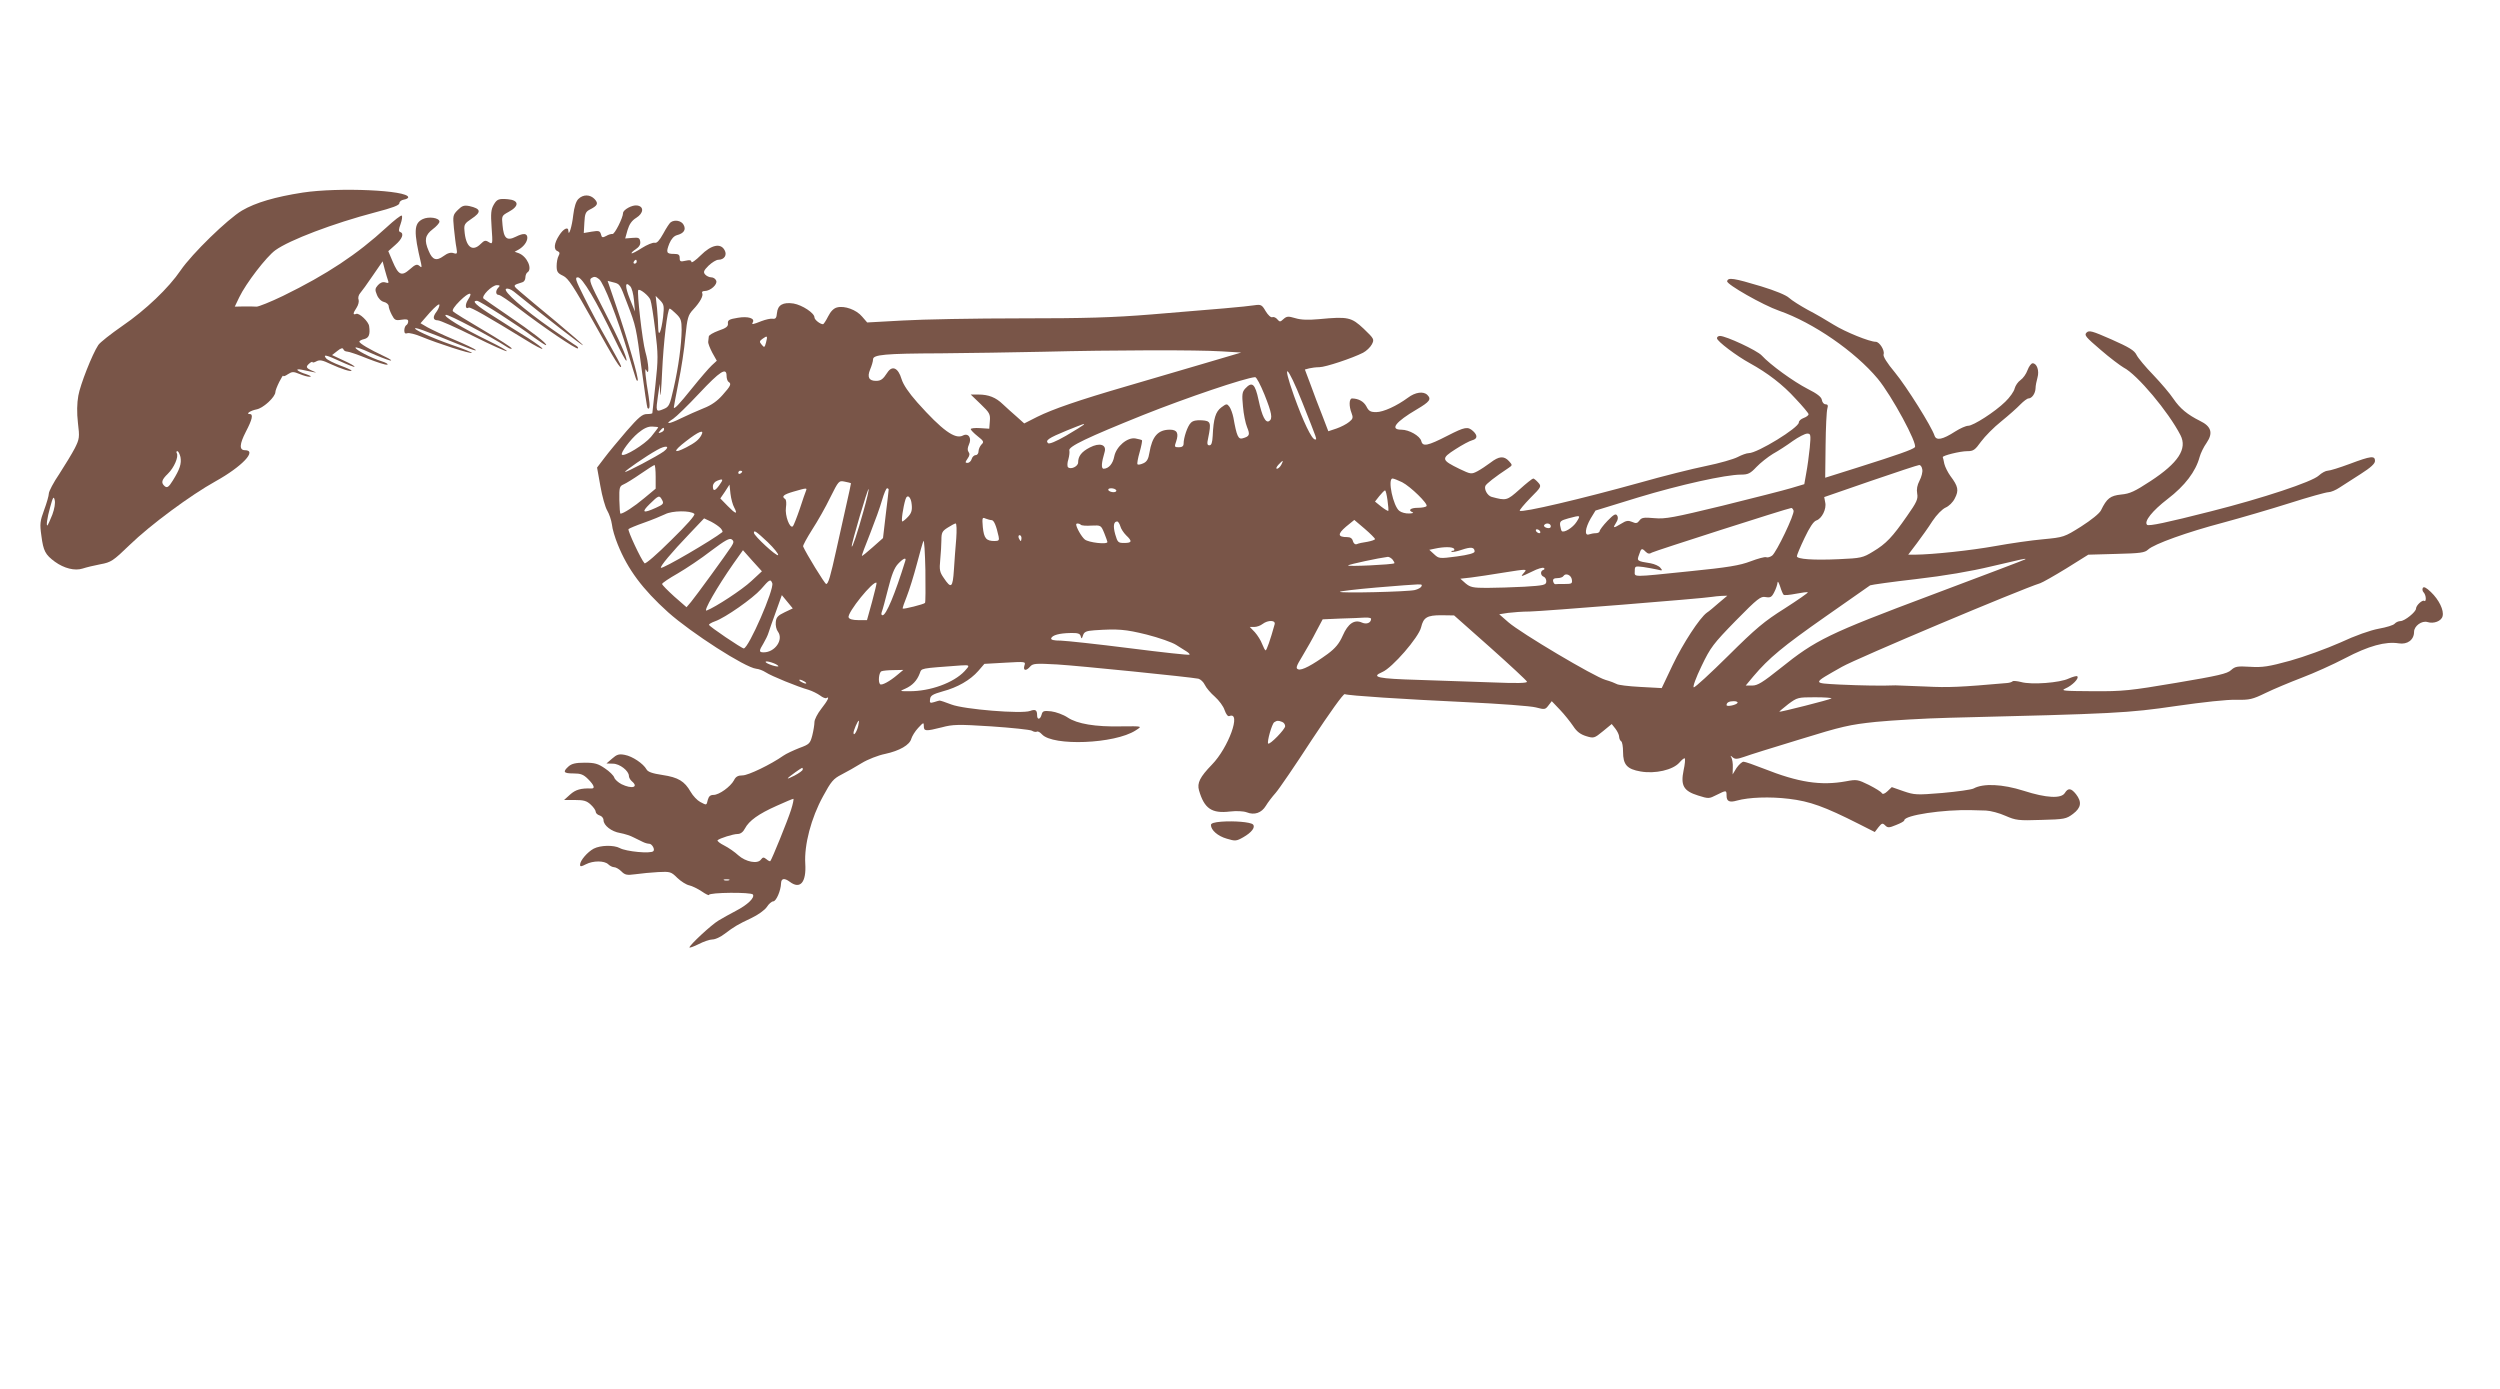
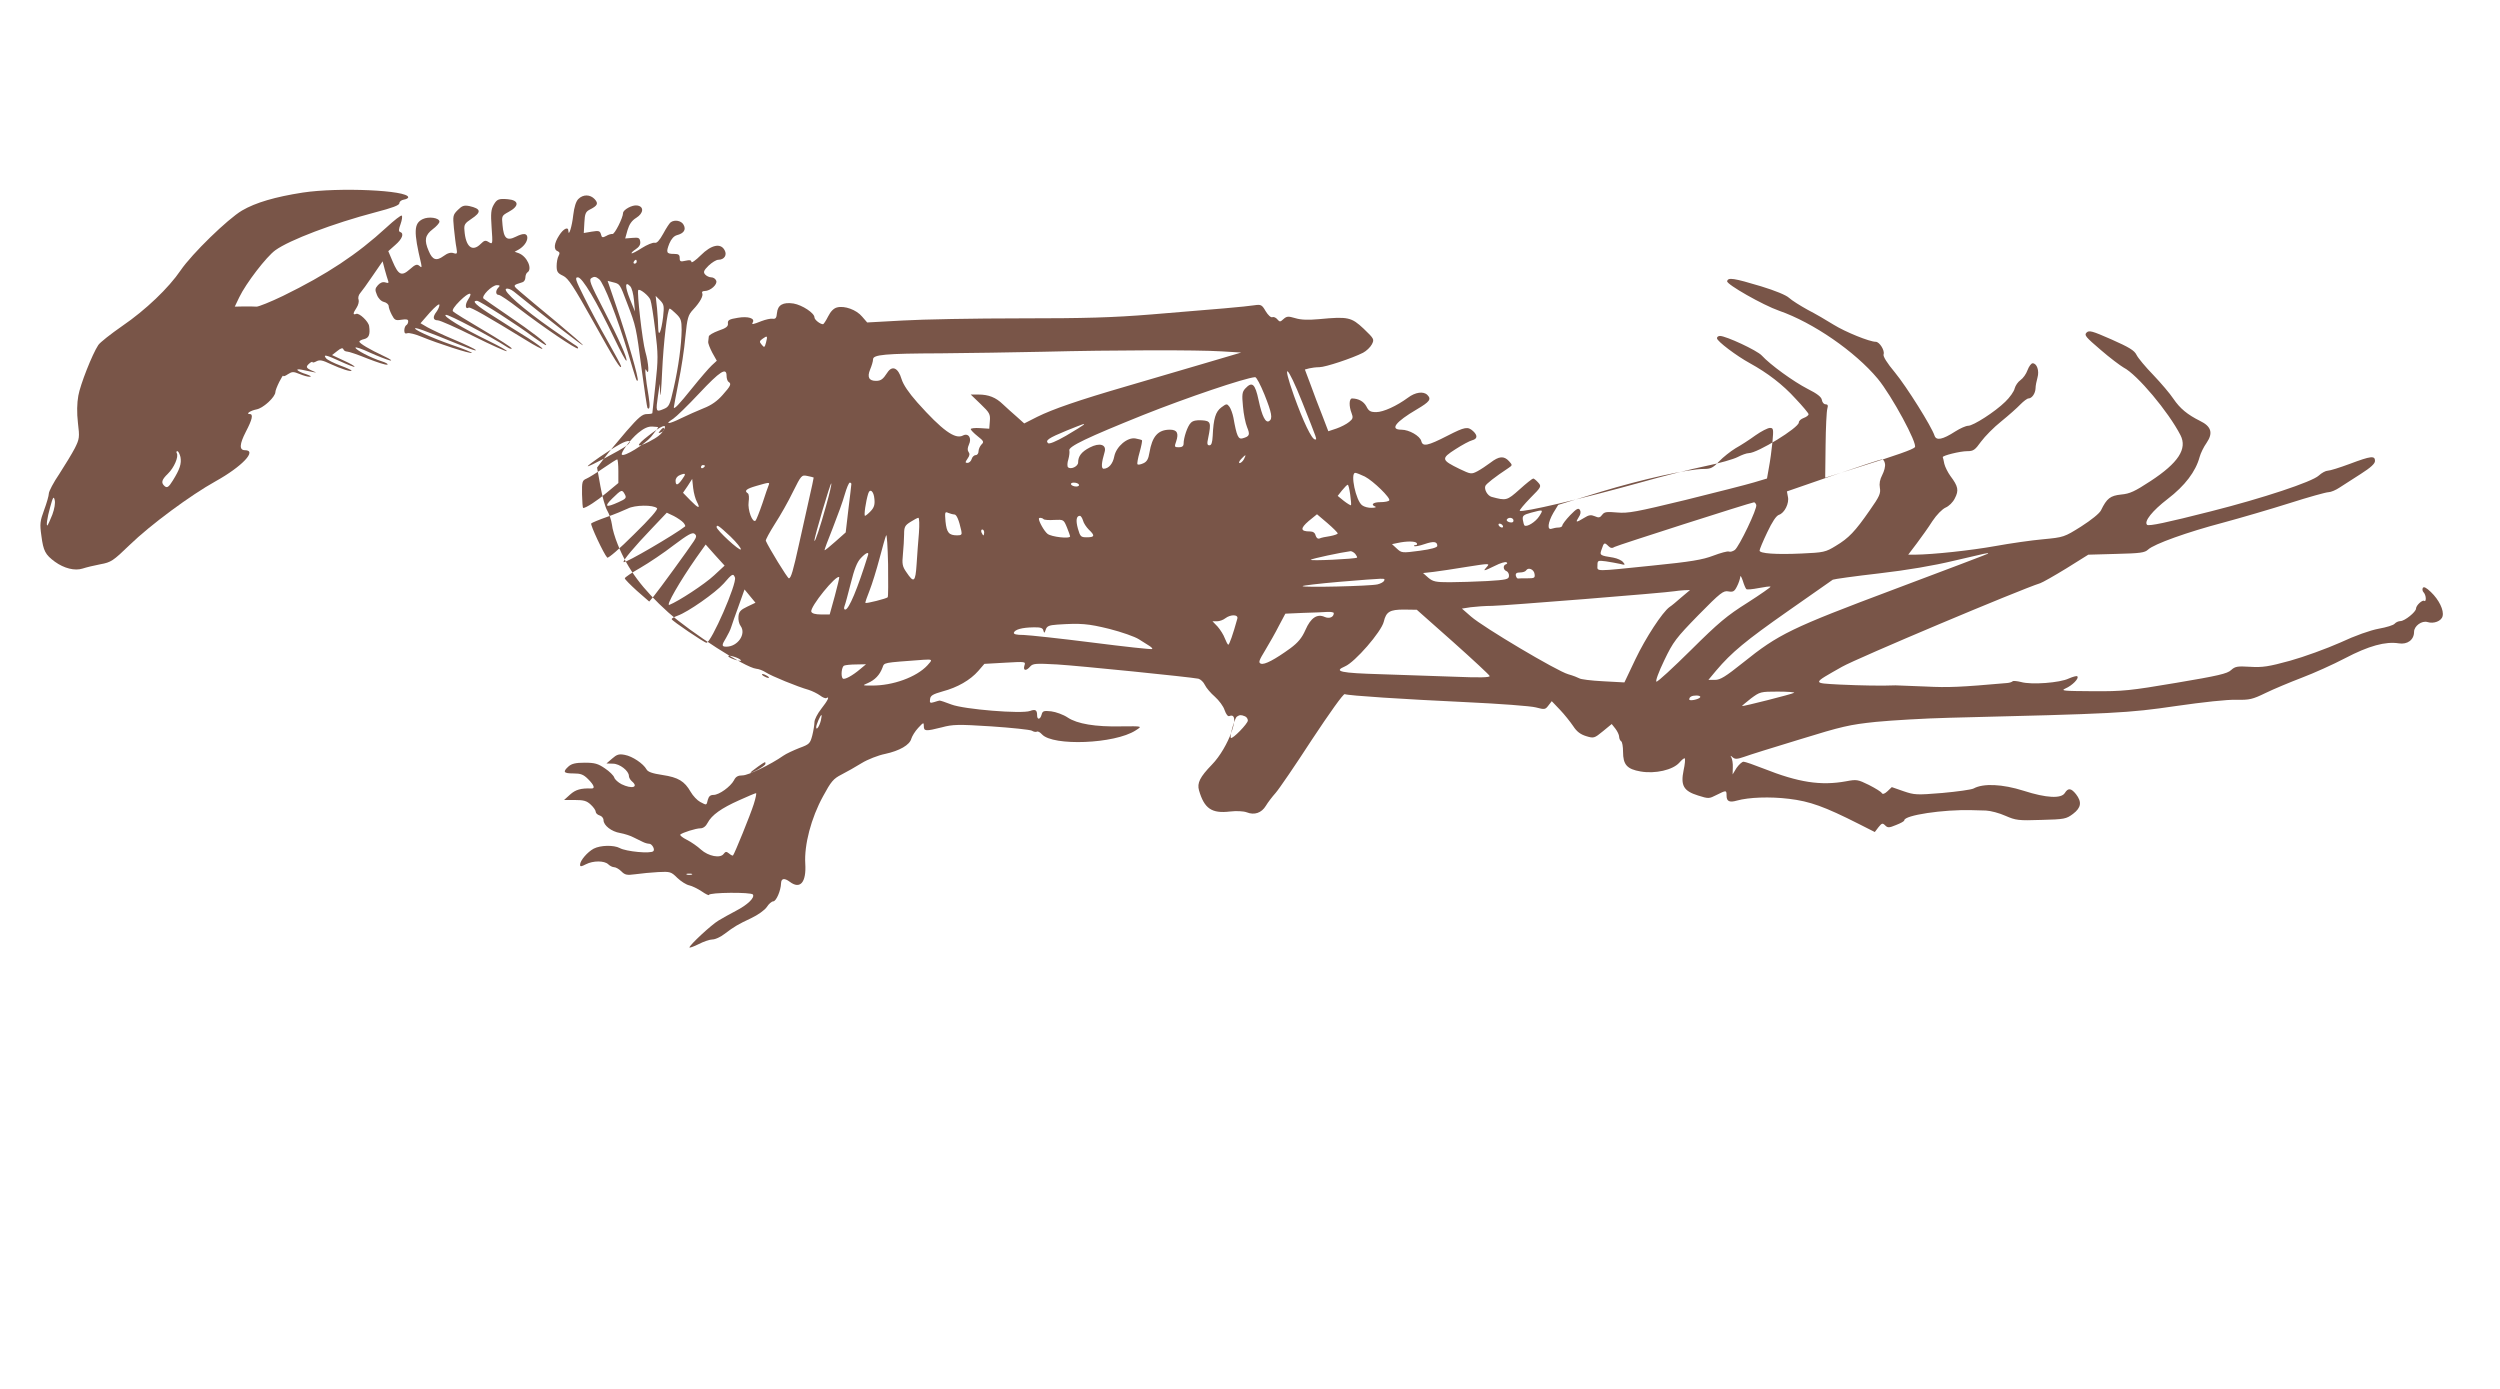
<svg xmlns="http://www.w3.org/2000/svg" version="1.0" width="1280pt" height="711pt" viewBox="0 0 1280 711" preserveAspectRatio="xMidYMid meet">
  <g transform="translate(0,711) scale(0.1,-0.1)" fill="#795548" stroke="none">
    <path d="M1550 6124 c-141 -22 -241 -51 -311 -92 -74 -44 -256 -221 -314 -306 -61 -90 -179 -203 -299 -285 -59 -41 -115 -85 -123 -98 -31 -47 -92 -202 -102 -259 -7 -39 -8 -87 -2 -139 9 -74 8 -82 -16 -130 -14 -27 -50 -86 -79 -131 -30 -44 -54 -90 -54 -101 0 -11 -11 -49 -24 -84 -21 -57 -23 -71 -14 -133 10 -77 20 -96 69 -132 47 -34 102 -48 142 -35 18 6 59 16 91 22 55 10 65 17 150 99 105 102 312 255 440 326 135 75 215 159 150 159 -30 0 -28 31 5 95 32 61 39 90 20 90 -23 0 3 18 35 24 35 7 96 64 96 89 0 7 9 30 20 52 11 22 20 36 20 31 0 -5 11 -1 24 8 22 14 28 14 60 1 19 -8 43 -15 53 -14 10 1 1 6 -19 13 -46 14 -63 31 -23 23 86 -18 83 -18 53 -5 -32 14 -34 20 -13 38 8 7 15 9 15 6 0 -4 9 -2 20 4 17 9 31 6 73 -14 54 -25 107 -42 107 -33 0 2 -26 14 -59 26 -32 12 -64 28 -71 36 -19 23 1 18 74 -16 37 -17 69 -29 71 -27 3 3 -22 17 -55 32 l-60 28 27 21 c18 15 28 17 31 9 2 -7 11 -12 19 -12 9 0 56 -16 105 -36 49 -19 94 -34 101 -31 7 2 -6 10 -28 17 -57 18 -135 59 -135 70 0 5 33 -6 73 -25 40 -18 86 -36 102 -40 17 -4 5 6 -30 22 -73 34 -125 65 -125 74 0 4 11 10 25 13 24 6 31 24 25 66 -3 24 -51 69 -66 63 -18 -7 -18 2 2 32 9 14 13 32 10 41 -4 9 0 24 8 33 8 9 37 49 64 89 l51 74 11 -42 c6 -23 14 -48 17 -57 5 -12 1 -14 -14 -9 -13 4 -26 -1 -38 -14 -15 -17 -16 -24 -5 -50 7 -18 22 -33 36 -36 13 -3 24 -13 24 -21 0 -8 7 -28 16 -45 14 -27 19 -30 50 -25 25 4 34 2 34 -8 0 -8 -4 -17 -10 -20 -5 -3 -10 -15 -10 -27 0 -14 5 -18 16 -14 8 3 41 -5 72 -18 82 -34 252 -89 258 -83 3 2 -43 21 -102 41 -109 38 -210 85 -185 86 8 0 58 -18 110 -39 162 -66 206 -83 196 -72 -5 5 -55 29 -110 52 -55 23 -116 52 -136 63 l-36 21 48 55 c28 31 49 48 49 39 0 -8 -7 -24 -15 -35 -21 -27 -18 -44 6 -44 12 0 95 -37 185 -82 90 -45 166 -79 169 -76 3 3 -39 26 -92 52 -136 66 -241 130 -220 134 14 3 228 -110 315 -166 12 -8 22 -10 22 -6 0 5 -66 47 -146 94 -80 47 -150 90 -155 96 -5 7 8 26 36 54 47 46 70 49 41 5 -16 -25 -14 -51 4 -40 8 5 100 -48 294 -167 43 -27 81 -47 83 -44 3 3 -30 27 -73 55 -44 27 -123 77 -176 111 -91 57 -115 80 -86 80 14 0 212 -127 291 -187 33 -24 61 -42 63 -40 7 7 -71 67 -196 152 -63 43 -119 82 -124 86 -14 12 43 69 68 69 16 0 17 -3 8 -12 -16 -16 -15 -38 2 -38 7 0 53 -31 102 -69 124 -95 296 -212 303 -205 3 3 -1 9 -9 14 -8 4 -65 44 -127 87 -144 101 -249 193 -232 204 8 4 23 -1 40 -14 174 -141 351 -278 354 -275 2 2 -60 56 -138 121 -78 64 -160 133 -182 152 -41 35 -42 34 10 50 8 2 15 13 15 24 0 11 5 23 10 26 28 17 -1 83 -45 99 l-20 7 20 11 c26 15 44 39 45 60 0 24 -19 26 -59 6 -46 -23 -62 -9 -68 59 -5 47 -4 49 31 68 56 30 54 60 -4 65 -46 4 -56 0 -72 -28 -14 -24 -16 -45 -11 -116 6 -86 6 -88 -14 -76 -17 11 -23 10 -42 -9 -43 -43 -77 -15 -83 69 -3 30 2 37 35 59 53 35 51 52 -10 66 -27 5 -37 2 -59 -20 -25 -25 -26 -30 -20 -93 4 -37 9 -82 13 -101 5 -30 4 -33 -15 -27 -14 5 -31 0 -51 -15 -37 -27 -57 -20 -76 26 -24 55 -19 81 20 111 19 14 35 32 35 39 0 20 -55 28 -86 13 -45 -22 -47 -63 -8 -227 4 -21 3 -23 -9 -12 -12 10 -21 7 -49 -18 -42 -37 -58 -30 -88 41 l-22 52 36 32 c36 31 46 59 25 66 -9 3 -8 14 2 41 7 20 10 39 6 43 -3 4 -39 -24 -79 -61 -149 -137 -304 -240 -529 -350 -64 -31 -125 -55 -135 -55 -10 1 -40 1 -66 1 l-46 -1 23 48 c34 71 139 208 185 241 72 52 295 137 512 194 88 23 123 36 123 47 0 8 10 16 23 18 12 2 22 7 22 12 0 36 -355 52 -540 24z m-626 -1354 c6 -34 -3 -62 -39 -120 -21 -34 -29 -39 -41 -30 -21 18 -17 33 16 65 31 30 56 87 45 105 -3 5 -2 10 3 10 5 0 12 -14 16 -30z m-656 -295 c-11 -27 -22 -52 -24 -54 -9 -10 -3 37 13 93 14 52 18 57 23 36 4 -15 -1 -45 -12 -75z" />
-     <path d="M2961 6091 c-12 -12 -21 -41 -26 -82 -6 -57 -24 -115 -25 -81 0 23 -25 12 -47 -23 -26 -40 -30 -73 -8 -81 11 -5 12 -11 5 -24 -6 -10 -10 -34 -10 -52 0 -29 5 -37 33 -50 27 -13 53 -53 156 -237 110 -198 141 -247 141 -226 0 4 -31 62 -69 129 -38 66 -92 167 -120 224 -45 90 -49 102 -32 102 22 0 94 -120 188 -316 30 -63 57 -113 60 -111 8 8 -39 113 -117 263 -70 135 -76 152 -61 161 13 8 22 7 38 -6 24 -18 94 -198 148 -376 44 -147 44 -149 50 -143 7 7 -52 212 -109 378 l-45 132 27 -7 c36 -9 35 -7 72 -105 47 -122 47 -125 75 -339 14 -107 28 -197 30 -200 12 -12 14 10 6 60 -16 94 -22 156 -12 134 16 -35 13 33 -5 95 -15 54 -44 307 -36 315 8 8 54 -29 62 -50 5 -13 16 -83 25 -157 15 -123 15 -147 1 -276 -9 -78 -16 -144 -16 -147 0 -3 -13 -5 -28 -5 -23 0 -42 -16 -104 -87 -42 -49 -93 -110 -113 -137 l-38 -50 17 -95 c9 -52 25 -109 35 -125 10 -17 21 -49 24 -71 2 -23 16 -69 30 -103 51 -127 127 -229 258 -347 119 -106 394 -283 451 -289 13 -1 34 -9 48 -18 28 -19 166 -75 220 -90 19 -6 45 -19 59 -29 13 -10 27 -16 32 -13 19 11 7 -13 -26 -55 -19 -24 -35 -55 -35 -68 0 -13 -5 -44 -11 -68 -11 -42 -15 -46 -67 -65 -30 -12 -67 -29 -81 -39 -64 -45 -180 -101 -209 -101 -23 0 -35 -6 -44 -25 -18 -33 -76 -75 -105 -75 -16 0 -24 -7 -29 -25 -7 -29 -5 -29 -39 -11 -15 8 -37 31 -49 52 -31 54 -63 74 -144 86 -53 8 -75 16 -82 29 -16 29 -72 67 -111 74 -30 6 -41 2 -65 -19 l-29 -25 33 -1 c35 0 82 -37 82 -63 0 -8 7 -20 15 -27 37 -31 0 -41 -53 -15 -17 9 -34 24 -37 34 -3 10 -25 32 -48 47 -35 24 -52 29 -103 29 -47 0 -67 -5 -83 -19 -31 -28 -26 -36 25 -36 37 0 51 -5 75 -29 31 -31 37 -49 17 -48 -54 2 -81 -6 -109 -31 l-31 -28 56 0 c44 0 60 -4 81 -24 14 -13 25 -29 25 -36 0 -7 9 -16 20 -19 11 -3 20 -14 20 -24 0 -27 41 -59 85 -66 22 -4 54 -14 70 -23 17 -8 38 -19 47 -23 10 -5 24 -9 32 -9 14 0 31 -29 21 -38 -13 -14 -140 -2 -172 16 -30 16 -98 15 -133 -3 -32 -17 -70 -61 -70 -82 0 -11 5 -11 30 2 37 19 94 19 114 0 8 -8 22 -15 30 -15 9 0 26 -10 37 -21 19 -19 28 -21 73 -15 28 4 80 9 116 11 61 3 66 2 98 -30 19 -18 46 -35 61 -38 14 -3 43 -17 64 -31 20 -14 37 -22 37 -18 0 13 217 15 225 2 10 -17 -28 -53 -88 -84 -29 -15 -68 -37 -88 -49 -37 -22 -149 -126 -149 -138 0 -3 21 4 47 17 25 13 57 24 71 24 13 0 41 12 61 28 52 39 69 49 137 81 34 16 69 41 80 57 10 16 25 29 33 29 15 0 39 55 40 93 1 25 17 28 45 7 53 -40 85 -3 79 93 -6 96 30 234 91 345 41 76 53 90 94 111 26 13 73 40 104 59 31 19 85 40 120 47 74 16 126 46 134 78 4 13 19 38 35 55 27 29 29 30 29 9 0 -26 9 -27 92 -6 56 15 83 16 253 5 104 -7 198 -17 208 -22 9 -6 21 -8 26 -5 5 3 16 -3 26 -14 56 -61 372 -49 479 20 36 23 37 22 -74 21 -132 -3 -225 13 -273 45 -22 15 -61 29 -85 32 -38 4 -44 2 -49 -17 -7 -26 -23 -28 -23 -3 0 27 -9 32 -36 22 -42 -16 -339 8 -403 33 -31 12 -58 21 -61 20 -3 0 -15 -4 -28 -8 -20 -6 -23 -4 -20 16 2 18 15 25 64 39 76 20 142 58 183 105 l31 36 106 6 c106 6 106 6 99 -15 -8 -27 9 -29 30 -4 14 15 28 16 138 10 114 -7 677 -64 723 -73 11 -3 26 -17 33 -32 7 -15 30 -42 51 -60 21 -19 44 -49 50 -69 8 -22 17 -34 25 -30 62 24 -5 -162 -90 -249 -61 -63 -77 -94 -66 -132 27 -93 65 -119 158 -108 34 4 70 2 86 -4 40 -16 76 -3 98 33 10 17 33 47 50 66 17 19 101 142 186 273 90 136 161 236 168 233 21 -8 301 -26 621 -41 171 -8 333 -20 358 -27 45 -12 48 -11 64 10 l17 22 42 -44 c23 -24 53 -62 68 -84 18 -28 37 -42 66 -51 39 -12 42 -11 86 25 l45 37 19 -24 c10 -13 19 -32 19 -41 0 -9 5 -20 10 -23 6 -3 10 -28 10 -54 0 -66 20 -89 90 -101 75 -13 165 8 198 45 13 15 25 25 28 22 3 -3 1 -30 -6 -61 -16 -78 0 -106 74 -129 54 -17 56 -17 95 3 50 25 51 25 51 -4 0 -29 15 -36 53 -25 61 17 169 21 267 9 107 -13 180 -39 358 -129 l81 -41 19 25 c17 21 21 22 34 9 13 -13 20 -13 56 2 23 9 42 19 42 24 0 26 199 56 345 52 17 0 49 -1 73 -2 24 -1 69 -13 100 -27 53 -23 66 -25 183 -21 120 3 128 5 163 31 42 32 46 61 15 101 -25 31 -40 33 -57 6 -18 -30 -95 -26 -210 11 -110 35 -208 39 -257 12 -11 -6 -83 -16 -160 -23 -133 -11 -143 -10 -199 9 l-60 21 -22 -21 c-14 -13 -24 -17 -29 -10 -3 7 -33 25 -66 42 -57 28 -63 29 -116 19 -131 -24 -245 -6 -424 65 -48 19 -94 35 -102 35 -8 0 -24 -15 -36 -32 l-20 -33 1 36 c1 20 -3 42 -7 50 -7 12 -6 12 7 1 12 -10 23 -9 58 3 24 9 152 49 284 89 217 67 256 76 391 90 83 8 251 18 375 21 855 21 914 24 1160 60 139 20 266 34 310 32 68 -1 82 2 150 35 41 20 125 55 185 78 61 23 161 68 222 100 120 63 207 87 275 76 44 -7 78 18 78 59 0 30 40 59 69 50 32 -10 71 5 77 30 8 30 -18 84 -60 124 -23 22 -36 29 -41 21 -4 -6 -2 -17 4 -23 6 -6 11 -20 11 -31 0 -10 -3 -16 -7 -13 -8 9 -43 -22 -43 -39 0 -17 -58 -64 -80 -64 -9 0 -23 -6 -29 -13 -6 -8 -43 -19 -82 -26 -43 -8 -120 -35 -197 -71 -70 -31 -185 -73 -257 -93 -109 -30 -142 -35 -204 -31 -66 4 -77 2 -98 -17 -19 -18 -66 -29 -280 -65 -237 -40 -272 -44 -428 -43 -150 1 -166 2 -140 14 35 15 71 52 61 62 -3 4 -23 -2 -44 -11 -45 -22 -191 -33 -244 -18 -20 5 -40 7 -43 4 -4 -4 -16 -8 -28 -9 -239 -21 -300 -24 -417 -18 -74 3 -144 6 -155 6 -68 -3 -176 -1 -285 4 -143 8 -144 3 11 91 75 43 913 396 1015 428 12 4 72 38 134 76 l112 70 143 4 c123 3 146 6 163 22 31 29 202 90 384 138 89 24 243 69 341 100 97 31 187 56 199 56 12 0 38 11 57 24 20 13 69 44 109 70 50 32 72 52 72 66 0 28 -20 26 -129 -15 -51 -19 -102 -35 -113 -35 -10 0 -31 -11 -46 -25 -34 -32 -287 -116 -552 -183 -228 -58 -318 -77 -327 -69 -17 17 27 72 105 132 89 68 144 141 164 215 5 19 21 52 36 73 34 50 24 84 -34 112 -64 32 -102 63 -136 113 -17 26 -64 81 -103 122 -40 41 -79 88 -86 103 -11 23 -38 39 -128 79 -100 44 -115 48 -128 35 -13 -13 -4 -23 72 -88 47 -41 101 -81 118 -91 69 -35 230 -227 291 -346 36 -70 -11 -142 -153 -235 -81 -53 -106 -65 -151 -69 -55 -6 -73 -19 -103 -81 -8 -16 -49 -49 -102 -83 -86 -54 -89 -55 -194 -65 -58 -5 -169 -21 -246 -35 -123 -22 -315 -43 -412 -44 l-33 0 44 58 c23 31 60 82 80 114 22 33 50 61 67 69 17 7 38 27 48 48 21 40 17 61 -23 114 -13 18 -27 46 -31 62 -3 17 -7 32 -8 34 -4 8 89 31 125 31 32 0 40 6 71 49 20 27 66 74 104 104 37 30 81 69 97 86 17 17 35 31 42 31 17 0 35 25 36 52 0 13 5 37 10 55 10 35 -3 73 -25 73 -7 0 -19 -16 -26 -35 -7 -20 -23 -42 -36 -51 -13 -9 -26 -28 -30 -43 -3 -15 -25 -46 -48 -68 -53 -52 -164 -123 -190 -123 -11 0 -41 -13 -66 -29 -65 -42 -97 -48 -106 -22 -15 47 -143 251 -203 324 -41 49 -62 83 -58 93 7 19 -21 64 -40 64 -32 0 -155 50 -215 87 -35 22 -95 57 -134 77 -38 21 -81 48 -95 61 -15 14 -71 37 -143 59 -140 42 -170 47 -174 26 -3 -16 183 -122 266 -151 175 -61 389 -209 505 -348 72 -87 206 -335 190 -351 -12 -12 -85 -38 -294 -104 l-165 -52 2 166 c1 91 5 175 9 188 5 16 2 22 -9 22 -9 0 -17 10 -19 22 -2 15 -23 32 -73 57 -72 37 -191 123 -235 171 -24 26 -183 100 -214 100 -9 0 -16 -6 -15 -12 0 -15 101 -91 169 -128 89 -49 168 -109 233 -181 37 -39 67 -75 67 -80 0 -5 -11 -14 -25 -19 -14 -5 -25 -15 -25 -23 0 -27 -212 -157 -256 -157 -11 0 -36 -9 -57 -20 -21 -11 -94 -32 -163 -46 -69 -14 -221 -52 -337 -85 -299 -83 -604 -155 -616 -144 -2 3 22 32 54 65 58 58 58 60 40 80 -10 11 -21 20 -25 20 -4 0 -36 -25 -70 -56 -65 -58 -68 -58 -143 -38 -21 6 -39 38 -32 56 5 11 46 44 120 93 19 13 19 14 1 34 -26 28 -51 26 -95 -8 -20 -15 -50 -35 -67 -44 -31 -16 -34 -15 -91 12 -94 46 -96 53 -21 101 34 22 73 43 86 46 27 7 28 25 4 47 -27 24 -41 22 -129 -23 -105 -54 -129 -58 -136 -28 -7 26 -62 58 -102 58 -61 0 -30 40 79 104 66 39 76 52 54 74 -20 20 -62 14 -99 -14 -57 -42 -126 -74 -163 -74 -29 0 -38 5 -50 29 -14 26 -40 40 -73 41 -16 0 -17 -39 -3 -75 9 -23 7 -30 -12 -45 -13 -11 -42 -26 -65 -34 l-42 -14 -31 81 c-18 45 -45 116 -60 158 l-29 77 22 6 c12 3 36 6 52 6 31 0 169 46 224 74 17 9 37 28 45 43 13 26 12 28 -42 80 -63 59 -80 63 -228 49 -56 -5 -93 -4 -122 5 -37 11 -44 10 -61 -5 -16 -15 -19 -15 -31 -1 -7 9 -19 14 -26 11 -7 -3 -22 11 -34 31 -19 33 -24 35 -58 30 -45 -7 -195 -20 -528 -47 -198 -16 -339 -20 -670 -20 -231 0 -501 -5 -602 -11 l-182 -10 -26 30 c-29 35 -90 57 -128 47 -17 -4 -33 -20 -46 -46 -11 -22 -23 -40 -26 -40 -15 0 -44 23 -44 35 0 22 -62 63 -107 71 -54 8 -81 -7 -85 -49 -2 -25 -7 -31 -22 -29 -10 2 -36 -4 -57 -12 -45 -18 -52 -19 -45 -7 13 21 -23 33 -76 24 -44 -7 -53 -12 -51 -29 2 -15 -9 -24 -48 -37 -27 -10 -50 -23 -50 -30 -1 -7 -2 -19 -3 -27 -1 -8 9 -33 21 -56 l23 -41 -26 -24 c-14 -13 -59 -65 -100 -116 -70 -87 -94 -112 -94 -98 0 3 11 61 24 128 14 67 30 171 35 232 10 99 14 112 40 140 35 37 54 72 46 85 -3 6 3 10 13 10 29 0 67 34 59 53 -4 10 -15 17 -25 17 -11 0 -25 7 -32 15 -10 12 -7 20 18 45 17 16 39 30 50 30 30 0 46 24 32 49 -20 38 -68 28 -122 -26 -26 -26 -48 -41 -48 -34 0 9 -9 11 -30 6 -26 -6 -30 -4 -30 14 0 17 -6 21 -29 21 -39 0 -42 7 -24 53 10 24 24 39 39 43 35 9 48 28 34 53 -11 21 -45 28 -66 13 -6 -4 -23 -30 -38 -58 -20 -36 -33 -50 -44 -47 -10 2 -39 -10 -66 -27 -26 -17 -50 -29 -52 -27 -3 2 7 12 21 21 18 12 25 24 23 39 -3 19 -8 22 -40 19 l-37 -3 12 43 c9 30 22 49 45 63 38 24 40 58 4 63 -25 4 -72 -22 -72 -39 0 -23 -43 -109 -54 -107 -6 1 -21 -3 -32 -10 -19 -10 -23 -9 -27 8 -5 18 -11 20 -47 14 l-41 -7 3 54 c2 44 7 55 26 65 42 21 47 32 27 54 -23 25 -59 26 -84 1z m299 -321 c0 -5 -5 -10 -11 -10 -5 0 -7 5 -4 10 3 6 8 10 11 10 2 0 4 -4 4 -10z m-14 -198 l5 -57 -26 64 c-26 65 -25 93 1 66 9 -8 17 -40 20 -73z m149 -85 c-9 -74 -24 -110 -25 -56 0 20 -3 65 -6 100 l-7 64 23 -23 c20 -21 21 -29 15 -85z m67 16 c24 -23 28 -34 28 -82 -1 -77 -16 -189 -41 -299 -20 -88 -23 -95 -53 -107 -38 -16 -39 -12 -27 70 l9 60 2 -50 c2 -27 6 22 10 110 7 151 27 325 39 325 3 0 18 -12 33 -27z m460 -147 c-7 -26 -9 -27 -22 -11 -13 15 -12 19 5 31 24 17 26 15 17 -20z m2333 -45 l100 -6 -200 -59 c-110 -32 -283 -83 -385 -113 -251 -73 -380 -118 -459 -157 l-67 -34 -39 35 c-22 19 -53 47 -70 63 -36 35 -73 50 -126 50 l-39 0 51 -49 c46 -44 50 -52 47 -87 l-3 -39 -47 3 c-27 2 -48 -1 -48 -5 0 -4 16 -21 35 -36 32 -25 34 -30 20 -43 -8 -9 -15 -24 -15 -35 0 -10 -6 -19 -14 -19 -8 0 -18 -9 -21 -20 -3 -11 -13 -20 -21 -20 -13 0 -13 3 0 22 11 15 12 25 5 34 -6 8 -6 20 2 38 16 33 -3 61 -31 46 -40 -21 -106 27 -233 169 -45 51 -72 91 -81 120 -17 58 -48 72 -73 33 -22 -34 -33 -42 -58 -42 -36 0 -46 19 -30 58 8 19 15 42 15 52 0 24 57 30 350 31 135 1 369 5 520 8 361 9 790 10 915 2z m-2535 -125 c0 -14 5 -28 10 -31 16 -10 12 -20 -30 -67 -27 -31 -58 -53 -97 -68 -32 -13 -84 -36 -117 -52 -62 -31 -87 -32 -39 -2 15 10 75 68 133 130 107 114 140 135 140 90z m2947 -134 c80 -202 77 -192 66 -192 -17 0 -61 93 -108 224 -65 183 -34 159 42 -32z m-193 38 c38 -95 43 -124 24 -136 -18 -11 -36 23 -54 107 -18 85 -33 98 -69 59 -15 -17 -17 -30 -11 -91 3 -38 13 -87 21 -106 16 -39 13 -47 -22 -57 -23 -7 -31 10 -48 106 -4 20 -13 45 -20 55 -13 17 -15 17 -42 -3 -29 -22 -40 -56 -44 -146 -2 -34 -6 -48 -17 -48 -11 0 -13 8 -6 38 16 79 13 87 -32 90 -28 2 -47 -2 -57 -13 -17 -16 -37 -76 -37 -107 0 -12 -8 -18 -24 -18 -23 0 -24 2 -14 30 14 42 5 60 -32 60 -61 0 -91 -34 -105 -118 -5 -32 -13 -46 -31 -54 -13 -6 -27 -9 -30 -5 -3 3 2 31 11 62 9 32 14 59 12 61 -2 2 -17 6 -33 9 -41 8 -99 -41 -109 -92 -7 -37 -28 -62 -54 -63 -14 0 -12 30 5 87 10 37 -26 48 -76 22 -43 -22 -60 -45 -60 -77 0 -20 -38 -38 -52 -24 -4 4 -4 23 2 40 5 18 7 39 5 45 -8 20 94 68 380 183 221 88 519 189 571 193 7 1 28 -40 48 -89z m-927 -156 c-3 -3 -43 -28 -89 -55 -52 -30 -87 -44 -92 -38 -15 14 2 26 94 64 90 36 97 39 87 29z m-2177 -12 c0 -2 -17 -24 -37 -49 -33 -39 -137 -103 -149 -91 -8 9 44 79 83 111 29 24 51 34 72 33 17 -1 31 -2 31 -4z m30 -11 c0 -5 -7 -12 -16 -15 -14 -5 -15 -4 -4 9 14 17 20 19 20 6z m191 -29 c-13 -24 -32 -39 -78 -63 -67 -34 -68 -20 -2 31 67 52 97 64 80 32z m5675 -64 c-4 -40 -12 -99 -18 -130 l-10 -57 -67 -20 c-36 -11 -194 -51 -351 -90 -252 -61 -293 -69 -349 -64 -55 5 -66 3 -77 -12 -11 -15 -18 -16 -38 -7 -19 8 -30 7 -55 -9 -41 -25 -45 -24 -27 4 10 15 12 27 6 37 -7 12 -17 7 -50 -27 -22 -23 -40 -47 -40 -53 0 -5 -9 -10 -19 -10 -11 0 -26 -3 -35 -6 -25 -9 -20 32 8 81 l25 41 218 67 c215 65 448 117 528 117 35 0 47 6 78 39 20 21 58 51 84 67 27 15 72 44 102 66 30 21 63 38 74 38 18 0 19 -5 13 -72z m-5867 -19 c-31 -23 -199 -112 -199 -105 0 6 108 81 164 112 45 26 71 21 35 -7z m3161 -69 c-6 -11 -16 -20 -22 -20 -6 0 -3 9 7 20 10 11 20 20 22 20 2 0 -1 -9 -7 -20z m-3203 -61 l0 -61 -59 -49 c-51 -43 -107 -79 -121 -79 -3 0 -5 32 -6 70 -1 64 1 71 22 80 12 5 51 29 87 54 36 25 68 45 71 45 3 1 6 -26 6 -60z m6485 38 c3 -13 -4 -39 -14 -58 -12 -23 -16 -44 -12 -66 5 -28 -2 -44 -52 -115 -75 -108 -107 -142 -174 -182 -52 -32 -62 -34 -175 -39 -131 -6 -215 0 -215 15 0 6 17 47 39 93 26 55 46 85 60 90 29 9 54 60 46 93 l-5 27 237 82 c131 45 243 82 249 82 7 1 14 -9 16 -22z m-6042 -11 c0 -3 -4 -8 -10 -11 -5 -3 -10 -1 -10 4 0 6 5 11 10 11 6 0 10 -2 10 -4z m-117 -70 c-22 -31 -33 -33 -33 -6 0 12 9 24 23 29 30 12 32 7 10 -23z m3496 15 c44 -23 133 -110 125 -122 -3 -5 -23 -9 -45 -9 -38 0 -52 -13 -26 -23 6 -3 -2 -6 -19 -6 -16 -1 -39 5 -49 13 -32 23 -62 166 -35 166 6 0 28 -9 49 -19z m-2822 -5 c1 0 -11 -55 -26 -121 -15 -66 -37 -165 -49 -220 -30 -136 -41 -175 -52 -175 -7 0 -103 157 -118 192 -2 5 19 43 46 86 28 43 70 117 93 165 43 86 44 87 74 81 16 -3 31 -7 32 -8z m-598 -124 c20 -38 8 -35 -33 7 l-38 39 24 35 23 36 5 -47 c3 -26 12 -58 19 -70z m368 86 c-3 -7 -18 -49 -32 -93 -15 -44 -31 -84 -35 -89 -16 -16 -42 55 -36 95 3 21 2 40 -4 44 -20 13 -9 23 43 38 66 19 70 20 64 5z m294 -105 c-30 -109 -59 -195 -60 -180 -2 15 82 297 86 293 3 -2 -9 -53 -26 -113z m129 110 c0 -5 -7 -62 -15 -128 l-14 -120 -53 -47 c-29 -26 -54 -46 -55 -44 -2 1 17 52 42 114 24 61 52 138 61 171 10 34 21 61 26 61 4 0 8 -3 8 -7z m1165 -3 c3 -5 -3 -10 -14 -10 -11 0 -23 5 -26 10 -3 6 3 10 14 10 11 0 23 -4 26 -10z m1389 -51 c4 -28 6 -53 4 -55 -2 -1 -18 8 -36 22 l-32 26 22 28 c13 16 26 29 29 29 4 1 9 -22 13 -50z m-3714 1 c10 -18 6 -23 -32 -40 -66 -30 -76 -24 -32 19 47 46 50 47 64 21z m1278 -24 c3 -29 -2 -44 -19 -62 -12 -13 -26 -24 -29 -24 -7 0 4 74 16 113 9 30 29 13 32 -27z m4515 -30 c7 -17 -88 -215 -110 -231 -10 -7 -23 -11 -30 -8 -7 3 -43 -7 -80 -21 -55 -21 -114 -31 -313 -51 -302 -31 -280 -31 -280 1 0 26 2 26 43 21 23 -4 56 -9 72 -13 27 -7 29 -6 16 9 -7 9 -29 19 -50 23 -70 11 -71 12 -59 44 11 34 14 35 34 15 11 -11 20 -12 32 -4 14 8 693 226 713 228 4 1 9 -5 12 -13z m-5628 -17 c6 -6 -37 -55 -119 -135 -71 -71 -131 -123 -136 -118 -18 19 -88 169 -82 175 4 4 40 19 80 33 40 14 88 34 107 43 36 19 131 20 150 2z m4517 -41 c-19 -30 -65 -58 -76 -47 -2 2 -6 15 -8 28 -3 22 3 26 42 37 64 17 64 17 42 -18z m-4382 -33 c7 -8 11 -17 9 -19 -50 -40 -308 -191 -315 -183 -6 6 54 78 146 174 l75 79 36 -17 c19 -10 41 -25 49 -34z m1387 42 c12 0 24 -29 36 -84 4 -19 1 -23 -21 -23 -43 0 -54 14 -60 71 -4 48 -3 52 14 44 10 -4 25 -8 31 -8z m1963 -97 c0 -4 -18 -10 -39 -14 -22 -3 -46 -8 -54 -12 -9 -3 -16 3 -20 15 -3 14 -13 21 -29 21 -49 0 -51 15 -7 53 l43 35 53 -45 c29 -25 53 -49 53 -53z m-1304 66 c3 -13 17 -34 30 -47 32 -30 30 -39 -10 -39 -31 0 -34 3 -46 44 -12 43 -8 66 10 66 5 0 12 -11 16 -24z m-840 -63 c-4 -43 -9 -115 -12 -161 -6 -92 -14 -98 -52 -41 -21 30 -23 42 -18 93 3 32 6 78 6 101 0 38 4 46 33 64 17 11 36 21 40 21 5 0 6 -35 3 -77z m638 70 c3 -4 28 -6 55 -4 48 2 48 2 65 -39 9 -22 16 -43 16 -45 0 -14 -97 -3 -116 13 -17 14 -44 62 -44 77 0 7 16 6 24 -2z m2406 -7 c0 -9 -7 -12 -20 -9 -11 3 -17 9 -14 14 8 14 34 10 34 -5z m-55 -26 c3 -5 2 -10 -4 -10 -5 0 -13 5 -16 10 -3 6 -2 10 4 10 5 0 13 -4 16 -10z m-3954 -56 c32 -31 56 -61 53 -66 -6 -10 -124 99 -124 114 0 16 12 7 71 -48z m1299 21 c0 -8 -2 -15 -4 -15 -2 0 -6 7 -10 15 -3 8 -1 15 4 15 6 0 10 -7 10 -15z m-1486 -44 c-26 -40 -181 -253 -206 -283 l-23 -27 -63 55 c-34 31 -62 59 -62 64 0 5 36 29 80 54 43 25 121 77 171 116 72 54 95 67 106 58 11 -9 11 -15 -3 -37z m992 -288 c-6 -7 -110 -33 -114 -29 -2 2 8 31 21 63 13 33 36 107 51 164 15 57 30 111 34 119 4 8 8 -59 10 -149 1 -90 1 -166 -2 -168z m2709 277 c3 -5 1 -10 -6 -10 -7 0 -10 -2 -7 -5 3 -3 26 1 52 10 47 16 66 14 66 -9 0 -8 -31 -17 -91 -25 -90 -12 -92 -11 -116 11 l-25 23 29 6 c45 10 91 10 98 -1z m-3598 -165 c-48 -45 -183 -133 -229 -151 -20 -7 54 121 137 240 l49 69 48 -54 49 -54 -54 -50z m3283 110 c7 -9 11 -17 9 -19 -8 -7 -244 -18 -237 -11 6 6 157 38 204 44 6 0 17 -6 24 -14z m-2495 -7 c-53 -171 -98 -278 -116 -278 -7 0 -8 7 -4 18 4 9 18 62 32 117 18 72 32 108 51 128 27 29 44 35 37 15z m5734 8 c-2 -2 -218 -84 -479 -182 -530 -199 -592 -229 -775 -376 -89 -71 -116 -88 -143 -88 l-34 0 40 48 c79 93 150 152 367 304 121 85 225 157 230 161 6 3 112 18 235 32 147 17 281 40 385 65 166 39 181 43 174 36z m-2467 -54 c-17 -5 -15 -29 2 -35 8 -3 14 -15 13 -25 -1 -17 -12 -20 -112 -26 -60 -3 -147 -6 -192 -6 -71 0 -85 3 -109 23 l-27 24 54 6 c30 4 107 15 172 26 114 18 117 18 101 0 -22 -24 -19 -24 41 5 27 14 54 22 59 18 6 -3 5 -7 -2 -10z m146 -50 c3 -20 -1 -22 -37 -22 -23 0 -44 0 -48 -1 -5 0 -9 7 -11 15 -2 11 4 16 22 16 14 0 28 5 31 11 11 17 40 5 43 -19z m-4094 -18 c11 -30 -121 -333 -146 -334 -10 0 -178 113 -178 121 0 4 14 12 31 18 52 18 193 117 235 164 44 51 49 54 58 31z m5178 -59 c3 -4 32 -1 63 5 31 6 59 10 61 7 2 -2 -51 -39 -118 -82 -105 -66 -148 -102 -289 -242 -92 -91 -171 -164 -177 -162 -6 2 11 49 40 109 46 96 60 114 175 232 113 115 128 126 153 121 24 -4 31 -1 44 25 9 17 16 39 17 49 1 10 6 1 13 -19 6 -20 14 -39 18 -43z m-4667 -36 l-26 -94 -45 0 c-28 0 -46 5 -49 14 -9 23 128 192 143 177 1 -2 -9 -46 -23 -97z m2813 79 c-3 -7 -18 -15 -34 -19 -37 -9 -384 -17 -384 -9 0 3 84 13 188 22 248 20 234 20 230 6z m-3261 -133 c-34 -16 -43 -26 -45 -50 -2 -17 3 -39 11 -49 30 -41 -15 -106 -73 -106 -25 0 -25 7 -1 46 10 17 22 41 26 55 4 13 21 62 38 108 l30 84 28 -34 28 -34 -42 -20z m4783 48 c-24 -21 -51 -44 -61 -50 -37 -27 -122 -157 -175 -268 l-56 -118 -110 6 c-60 3 -115 10 -121 15 -7 4 -32 14 -57 21 -57 16 -434 240 -497 295 l-47 41 45 7 c24 3 74 7 111 7 63 1 889 67 933 75 11 2 33 4 49 5 l30 1 -44 -37z m-1170 -228 c102 -91 187 -170 188 -175 3 -8 -52 -9 -175 -4 -98 3 -270 9 -382 13 -206 6 -245 14 -184 40 51 21 187 178 199 229 12 51 31 62 103 62 l66 -1 185 -164z m-610 147 c0 -21 -23 -30 -46 -20 -39 18 -72 -4 -99 -66 -18 -41 -38 -65 -77 -94 -80 -58 -133 -86 -151 -79 -14 5 -11 15 22 69 21 35 53 91 70 125 l33 62 91 4 c51 1 107 4 125 5 17 1 32 -2 32 -6z m-494 -29 c-22 -80 -41 -133 -46 -133 -3 0 -11 15 -18 33 -6 17 -23 44 -37 60 l-26 27 23 0 c13 0 32 7 42 15 29 22 69 20 62 -2z m-655 -52 c63 -16 131 -40 151 -53 20 -12 44 -28 54 -34 11 -7 17 -14 14 -16 -3 -3 -140 12 -305 33 -165 21 -324 38 -353 39 -38 0 -52 4 -50 12 6 16 41 26 100 27 36 1 48 -3 51 -16 4 -15 6 -15 12 4 6 18 16 23 59 26 121 8 157 5 267 -22z m-1886 -161 c3 -4 -11 -3 -30 3 -19 6 -35 14 -35 18 0 9 58 -9 65 -21z m954 -26 c-56 -60 -177 -104 -284 -103 -50 0 -50 0 -20 13 36 16 60 41 74 78 11 28 -4 25 211 41 46 3 47 1 19 -29z m-344 -19 c-40 -34 -81 -56 -89 -48 -11 11 -6 61 7 66 6 3 35 6 62 6 l50 1 -30 -25z m-475 -35 c8 -5 11 -10 5 -10 -5 0 -17 5 -25 10 -8 5 -10 10 -5 10 6 0 17 -5 25 -10z m5257 -86 c-6 -6 -267 -72 -267 -68 0 2 21 19 46 39 46 34 49 35 137 35 50 0 88 -3 84 -6z m-481 -23 c-7 -11 -56 -21 -56 -11 0 13 13 20 37 20 13 0 22 -4 19 -9z m-4502 -118 c-7 -30 -24 -55 -24 -35 0 12 21 62 27 62 2 0 0 -12 -3 -27z m2170 21 c9 -3 16 -13 16 -22 0 -16 -79 -97 -87 -89 -7 8 19 101 31 109 14 9 20 10 40 2z m-2454 -244 c0 -5 -19 -19 -42 -31 -47 -24 -46 -19 4 17 39 27 38 27 38 14z m-60 -207 c-17 -54 -98 -253 -106 -262 -2 -2 -11 2 -20 10 -14 11 -18 11 -28 -2 -17 -24 -78 -12 -116 22 -17 16 -50 39 -72 50 -22 11 -37 23 -34 27 11 10 80 32 103 32 14 0 28 10 37 28 21 40 70 75 162 116 44 20 82 36 86 36 3 0 -2 -26 -12 -57z m-317 -360 c-7 -2 -19 -2 -25 0 -7 3 -2 5 12 5 14 0 19 -2 13 -5z" />
-     <path d="M6253 2903 c-36 -3 -53 -8 -53 -17 0 -26 35 -57 81 -70 43 -13 49 -13 84 7 44 25 64 52 50 66 -13 12 -96 19 -162 14z" />
+     <path d="M2961 6091 c-12 -12 -21 -41 -26 -82 -6 -57 -24 -115 -25 -81 0 23 -25 12 -47 -23 -26 -40 -30 -73 -8 -81 11 -5 12 -11 5 -24 -6 -10 -10 -34 -10 -52 0 -29 5 -37 33 -50 27 -13 53 -53 156 -237 110 -198 141 -247 141 -226 0 4 -31 62 -69 129 -38 66 -92 167 -120 224 -45 90 -49 102 -32 102 22 0 94 -120 188 -316 30 -63 57 -113 60 -111 8 8 -39 113 -117 263 -70 135 -76 152 -61 161 13 8 22 7 38 -6 24 -18 94 -198 148 -376 44 -147 44 -149 50 -143 7 7 -52 212 -109 378 l-45 132 27 -7 c36 -9 35 -7 72 -105 47 -122 47 -125 75 -339 14 -107 28 -197 30 -200 12 -12 14 10 6 60 -16 94 -22 156 -12 134 16 -35 13 33 -5 95 -15 54 -44 307 -36 315 8 8 54 -29 62 -50 5 -13 16 -83 25 -157 15 -123 15 -147 1 -276 -9 -78 -16 -144 -16 -147 0 -3 -13 -5 -28 -5 -23 0 -42 -16 -104 -87 -42 -49 -93 -110 -113 -137 l-38 -50 17 -95 c9 -52 25 -109 35 -125 10 -17 21 -49 24 -71 2 -23 16 -69 30 -103 51 -127 127 -229 258 -347 119 -106 394 -283 451 -289 13 -1 34 -9 48 -18 28 -19 166 -75 220 -90 19 -6 45 -19 59 -29 13 -10 27 -16 32 -13 19 11 7 -13 -26 -55 -19 -24 -35 -55 -35 -68 0 -13 -5 -44 -11 -68 -11 -42 -15 -46 -67 -65 -30 -12 -67 -29 -81 -39 -64 -45 -180 -101 -209 -101 -23 0 -35 -6 -44 -25 -18 -33 -76 -75 -105 -75 -16 0 -24 -7 -29 -25 -7 -29 -5 -29 -39 -11 -15 8 -37 31 -49 52 -31 54 -63 74 -144 86 -53 8 -75 16 -82 29 -16 29 -72 67 -111 74 -30 6 -41 2 -65 -19 l-29 -25 33 -1 c35 0 82 -37 82 -63 0 -8 7 -20 15 -27 37 -31 0 -41 -53 -15 -17 9 -34 24 -37 34 -3 10 -25 32 -48 47 -35 24 -52 29 -103 29 -47 0 -67 -5 -83 -19 -31 -28 -26 -36 25 -36 37 0 51 -5 75 -29 31 -31 37 -49 17 -48 -54 2 -81 -6 -109 -31 l-31 -28 56 0 c44 0 60 -4 81 -24 14 -13 25 -29 25 -36 0 -7 9 -16 20 -19 11 -3 20 -14 20 -24 0 -27 41 -59 85 -66 22 -4 54 -14 70 -23 17 -8 38 -19 47 -23 10 -5 24 -9 32 -9 14 0 31 -29 21 -38 -13 -14 -140 -2 -172 16 -30 16 -98 15 -133 -3 -32 -17 -70 -61 -70 -82 0 -11 5 -11 30 2 37 19 94 19 114 0 8 -8 22 -15 30 -15 9 0 26 -10 37 -21 19 -19 28 -21 73 -15 28 4 80 9 116 11 61 3 66 2 98 -30 19 -18 46 -35 61 -38 14 -3 43 -17 64 -31 20 -14 37 -22 37 -18 0 13 217 15 225 2 10 -17 -28 -53 -88 -84 -29 -15 -68 -37 -88 -49 -37 -22 -149 -126 -149 -138 0 -3 21 4 47 17 25 13 57 24 71 24 13 0 41 12 61 28 52 39 69 49 137 81 34 16 69 41 80 57 10 16 25 29 33 29 15 0 39 55 40 93 1 25 17 28 45 7 53 -40 85 -3 79 93 -6 96 30 234 91 345 41 76 53 90 94 111 26 13 73 40 104 59 31 19 85 40 120 47 74 16 126 46 134 78 4 13 19 38 35 55 27 29 29 30 29 9 0 -26 9 -27 92 -6 56 15 83 16 253 5 104 -7 198 -17 208 -22 9 -6 21 -8 26 -5 5 3 16 -3 26 -14 56 -61 372 -49 479 20 36 23 37 22 -74 21 -132 -3 -225 13 -273 45 -22 15 -61 29 -85 32 -38 4 -44 2 -49 -17 -7 -26 -23 -28 -23 -3 0 27 -9 32 -36 22 -42 -16 -339 8 -403 33 -31 12 -58 21 -61 20 -3 0 -15 -4 -28 -8 -20 -6 -23 -4 -20 16 2 18 15 25 64 39 76 20 142 58 183 105 l31 36 106 6 c106 6 106 6 99 -15 -8 -27 9 -29 30 -4 14 15 28 16 138 10 114 -7 677 -64 723 -73 11 -3 26 -17 33 -32 7 -15 30 -42 51 -60 21 -19 44 -49 50 -69 8 -22 17 -34 25 -30 62 24 -5 -162 -90 -249 -61 -63 -77 -94 -66 -132 27 -93 65 -119 158 -108 34 4 70 2 86 -4 40 -16 76 -3 98 33 10 17 33 47 50 66 17 19 101 142 186 273 90 136 161 236 168 233 21 -8 301 -26 621 -41 171 -8 333 -20 358 -27 45 -12 48 -11 64 10 l17 22 42 -44 c23 -24 53 -62 68 -84 18 -28 37 -42 66 -51 39 -12 42 -11 86 25 l45 37 19 -24 c10 -13 19 -32 19 -41 0 -9 5 -20 10 -23 6 -3 10 -28 10 -54 0 -66 20 -89 90 -101 75 -13 165 8 198 45 13 15 25 25 28 22 3 -3 1 -30 -6 -61 -16 -78 0 -106 74 -129 54 -17 56 -17 95 3 50 25 51 25 51 -4 0 -29 15 -36 53 -25 61 17 169 21 267 9 107 -13 180 -39 358 -129 l81 -41 19 25 c17 21 21 22 34 9 13 -13 20 -13 56 2 23 9 42 19 42 24 0 26 199 56 345 52 17 0 49 -1 73 -2 24 -1 69 -13 100 -27 53 -23 66 -25 183 -21 120 3 128 5 163 31 42 32 46 61 15 101 -25 31 -40 33 -57 6 -18 -30 -95 -26 -210 11 -110 35 -208 39 -257 12 -11 -6 -83 -16 -160 -23 -133 -11 -143 -10 -199 9 l-60 21 -22 -21 c-14 -13 -24 -17 -29 -10 -3 7 -33 25 -66 42 -57 28 -63 29 -116 19 -131 -24 -245 -6 -424 65 -48 19 -94 35 -102 35 -8 0 -24 -15 -36 -32 l-20 -33 1 36 c1 20 -3 42 -7 50 -7 12 -6 12 7 1 12 -10 23 -9 58 3 24 9 152 49 284 89 217 67 256 76 391 90 83 8 251 18 375 21 855 21 914 24 1160 60 139 20 266 34 310 32 68 -1 82 2 150 35 41 20 125 55 185 78 61 23 161 68 222 100 120 63 207 87 275 76 44 -7 78 18 78 59 0 30 40 59 69 50 32 -10 71 5 77 30 8 30 -18 84 -60 124 -23 22 -36 29 -41 21 -4 -6 -2 -17 4 -23 6 -6 11 -20 11 -31 0 -10 -3 -16 -7 -13 -8 9 -43 -22 -43 -39 0 -17 -58 -64 -80 -64 -9 0 -23 -6 -29 -13 -6 -8 -43 -19 -82 -26 -43 -8 -120 -35 -197 -71 -70 -31 -185 -73 -257 -93 -109 -30 -142 -35 -204 -31 -66 4 -77 2 -98 -17 -19 -18 -66 -29 -280 -65 -237 -40 -272 -44 -428 -43 -150 1 -166 2 -140 14 35 15 71 52 61 62 -3 4 -23 -2 -44 -11 -45 -22 -191 -33 -244 -18 -20 5 -40 7 -43 4 -4 -4 -16 -8 -28 -9 -239 -21 -300 -24 -417 -18 -74 3 -144 6 -155 6 -68 -3 -176 -1 -285 4 -143 8 -144 3 11 91 75 43 913 396 1015 428 12 4 72 38 134 76 l112 70 143 4 c123 3 146 6 163 22 31 29 202 90 384 138 89 24 243 69 341 100 97 31 187 56 199 56 12 0 38 11 57 24 20 13 69 44 109 70 50 32 72 52 72 66 0 28 -20 26 -129 -15 -51 -19 -102 -35 -113 -35 -10 0 -31 -11 -46 -25 -34 -32 -287 -116 -552 -183 -228 -58 -318 -77 -327 -69 -17 17 27 72 105 132 89 68 144 141 164 215 5 19 21 52 36 73 34 50 24 84 -34 112 -64 32 -102 63 -136 113 -17 26 -64 81 -103 122 -40 41 -79 88 -86 103 -11 23 -38 39 -128 79 -100 44 -115 48 -128 35 -13 -13 -4 -23 72 -88 47 -41 101 -81 118 -91 69 -35 230 -227 291 -346 36 -70 -11 -142 -153 -235 -81 -53 -106 -65 -151 -69 -55 -6 -73 -19 -103 -81 -8 -16 -49 -49 -102 -83 -86 -54 -89 -55 -194 -65 -58 -5 -169 -21 -246 -35 -123 -22 -315 -43 -412 -44 l-33 0 44 58 c23 31 60 82 80 114 22 33 50 61 67 69 17 7 38 27 48 48 21 40 17 61 -23 114 -13 18 -27 46 -31 62 -3 17 -7 32 -8 34 -4 8 89 31 125 31 32 0 40 6 71 49 20 27 66 74 104 104 37 30 81 69 97 86 17 17 35 31 42 31 17 0 35 25 36 52 0 13 5 37 10 55 10 35 -3 73 -25 73 -7 0 -19 -16 -26 -35 -7 -20 -23 -42 -36 -51 -13 -9 -26 -28 -30 -43 -3 -15 -25 -46 -48 -68 -53 -52 -164 -123 -190 -123 -11 0 -41 -13 -66 -29 -65 -42 -97 -48 -106 -22 -15 47 -143 251 -203 324 -41 49 -62 83 -58 93 7 19 -21 64 -40 64 -32 0 -155 50 -215 87 -35 22 -95 57 -134 77 -38 21 -81 48 -95 61 -15 14 -71 37 -143 59 -140 42 -170 47 -174 26 -3 -16 183 -122 266 -151 175 -61 389 -209 505 -348 72 -87 206 -335 190 -351 -12 -12 -85 -38 -294 -104 l-165 -52 2 166 c1 91 5 175 9 188 5 16 2 22 -9 22 -9 0 -17 10 -19 22 -2 15 -23 32 -73 57 -72 37 -191 123 -235 171 -24 26 -183 100 -214 100 -9 0 -16 -6 -15 -12 0 -15 101 -91 169 -128 89 -49 168 -109 233 -181 37 -39 67 -75 67 -80 0 -5 -11 -14 -25 -19 -14 -5 -25 -15 -25 -23 0 -27 -212 -157 -256 -157 -11 0 -36 -9 -57 -20 -21 -11 -94 -32 -163 -46 -69 -14 -221 -52 -337 -85 -299 -83 -604 -155 -616 -144 -2 3 22 32 54 65 58 58 58 60 40 80 -10 11 -21 20 -25 20 -4 0 -36 -25 -70 -56 -65 -58 -68 -58 -143 -38 -21 6 -39 38 -32 56 5 11 46 44 120 93 19 13 19 14 1 34 -26 28 -51 26 -95 -8 -20 -15 -50 -35 -67 -44 -31 -16 -34 -15 -91 12 -94 46 -96 53 -21 101 34 22 73 43 86 46 27 7 28 25 4 47 -27 24 -41 22 -129 -23 -105 -54 -129 -58 -136 -28 -7 26 -62 58 -102 58 -61 0 -30 40 79 104 66 39 76 52 54 74 -20 20 -62 14 -99 -14 -57 -42 -126 -74 -163 -74 -29 0 -38 5 -50 29 -14 26 -40 40 -73 41 -16 0 -17 -39 -3 -75 9 -23 7 -30 -12 -45 -13 -11 -42 -26 -65 -34 l-42 -14 -31 81 c-18 45 -45 116 -60 158 l-29 77 22 6 c12 3 36 6 52 6 31 0 169 46 224 74 17 9 37 28 45 43 13 26 12 28 -42 80 -63 59 -80 63 -228 49 -56 -5 -93 -4 -122 5 -37 11 -44 10 -61 -5 -16 -15 -19 -15 -31 -1 -7 9 -19 14 -26 11 -7 -3 -22 11 -34 31 -19 33 -24 35 -58 30 -45 -7 -195 -20 -528 -47 -198 -16 -339 -20 -670 -20 -231 0 -501 -5 -602 -11 l-182 -10 -26 30 c-29 35 -90 57 -128 47 -17 -4 -33 -20 -46 -46 -11 -22 -23 -40 -26 -40 -15 0 -44 23 -44 35 0 22 -62 63 -107 71 -54 8 -81 -7 -85 -49 -2 -25 -7 -31 -22 -29 -10 2 -36 -4 -57 -12 -45 -18 -52 -19 -45 -7 13 21 -23 33 -76 24 -44 -7 -53 -12 -51 -29 2 -15 -9 -24 -48 -37 -27 -10 -50 -23 -50 -30 -1 -7 -2 -19 -3 -27 -1 -8 9 -33 21 -56 l23 -41 -26 -24 c-14 -13 -59 -65 -100 -116 -70 -87 -94 -112 -94 -98 0 3 11 61 24 128 14 67 30 171 35 232 10 99 14 112 40 140 35 37 54 72 46 85 -3 6 3 10 13 10 29 0 67 34 59 53 -4 10 -15 17 -25 17 -11 0 -25 7 -32 15 -10 12 -7 20 18 45 17 16 39 30 50 30 30 0 46 24 32 49 -20 38 -68 28 -122 -26 -26 -26 -48 -41 -48 -34 0 9 -9 11 -30 6 -26 -6 -30 -4 -30 14 0 17 -6 21 -29 21 -39 0 -42 7 -24 53 10 24 24 39 39 43 35 9 48 28 34 53 -11 21 -45 28 -66 13 -6 -4 -23 -30 -38 -58 -20 -36 -33 -50 -44 -47 -10 2 -39 -10 -66 -27 -26 -17 -50 -29 -52 -27 -3 2 7 12 21 21 18 12 25 24 23 39 -3 19 -8 22 -40 19 l-37 -3 12 43 c9 30 22 49 45 63 38 24 40 58 4 63 -25 4 -72 -22 -72 -39 0 -23 -43 -109 -54 -107 -6 1 -21 -3 -32 -10 -19 -10 -23 -9 -27 8 -5 18 -11 20 -47 14 l-41 -7 3 54 c2 44 7 55 26 65 42 21 47 32 27 54 -23 25 -59 26 -84 1z m299 -321 c0 -5 -5 -10 -11 -10 -5 0 -7 5 -4 10 3 6 8 10 11 10 2 0 4 -4 4 -10z m-14 -198 l5 -57 -26 64 c-26 65 -25 93 1 66 9 -8 17 -40 20 -73z m149 -85 c-9 -74 -24 -110 -25 -56 0 20 -3 65 -6 100 l-7 64 23 -23 c20 -21 21 -29 15 -85z m67 16 c24 -23 28 -34 28 -82 -1 -77 -16 -189 -41 -299 -20 -88 -23 -95 -53 -107 -38 -16 -39 -12 -27 70 l9 60 2 -50 c2 -27 6 22 10 110 7 151 27 325 39 325 3 0 18 -12 33 -27z m460 -147 c-7 -26 -9 -27 -22 -11 -13 15 -12 19 5 31 24 17 26 15 17 -20z m2333 -45 l100 -6 -200 -59 c-110 -32 -283 -83 -385 -113 -251 -73 -380 -118 -459 -157 l-67 -34 -39 35 c-22 19 -53 47 -70 63 -36 35 -73 50 -126 50 l-39 0 51 -49 c46 -44 50 -52 47 -87 l-3 -39 -47 3 c-27 2 -48 -1 -48 -5 0 -4 16 -21 35 -36 32 -25 34 -30 20 -43 -8 -9 -15 -24 -15 -35 0 -10 -6 -19 -14 -19 -8 0 -18 -9 -21 -20 -3 -11 -13 -20 -21 -20 -13 0 -13 3 0 22 11 15 12 25 5 34 -6 8 -6 20 2 38 16 33 -3 61 -31 46 -40 -21 -106 27 -233 169 -45 51 -72 91 -81 120 -17 58 -48 72 -73 33 -22 -34 -33 -42 -58 -42 -36 0 -46 19 -30 58 8 19 15 42 15 52 0 24 57 30 350 31 135 1 369 5 520 8 361 9 790 10 915 2z m-2535 -125 c0 -14 5 -28 10 -31 16 -10 12 -20 -30 -67 -27 -31 -58 -53 -97 -68 -32 -13 -84 -36 -117 -52 -62 -31 -87 -32 -39 -2 15 10 75 68 133 130 107 114 140 135 140 90z m2947 -134 c80 -202 77 -192 66 -192 -17 0 -61 93 -108 224 -65 183 -34 159 42 -32z m-193 38 c38 -95 43 -124 24 -136 -18 -11 -36 23 -54 107 -18 85 -33 98 -69 59 -15 -17 -17 -30 -11 -91 3 -38 13 -87 21 -106 16 -39 13 -47 -22 -57 -23 -7 -31 10 -48 106 -4 20 -13 45 -20 55 -13 17 -15 17 -42 -3 -29 -22 -40 -56 -44 -146 -2 -34 -6 -48 -17 -48 -11 0 -13 8 -6 38 16 79 13 87 -32 90 -28 2 -47 -2 -57 -13 -17 -16 -37 -76 -37 -107 0 -12 -8 -18 -24 -18 -23 0 -24 2 -14 30 14 42 5 60 -32 60 -61 0 -91 -34 -105 -118 -5 -32 -13 -46 -31 -54 -13 -6 -27 -9 -30 -5 -3 3 2 31 11 62 9 32 14 59 12 61 -2 2 -17 6 -33 9 -41 8 -99 -41 -109 -92 -7 -37 -28 -62 -54 -63 -14 0 -12 30 5 87 10 37 -26 48 -76 22 -43 -22 -60 -45 -60 -77 0 -20 -38 -38 -52 -24 -4 4 -4 23 2 40 5 18 7 39 5 45 -8 20 94 68 380 183 221 88 519 189 571 193 7 1 28 -40 48 -89z m-927 -156 c-3 -3 -43 -28 -89 -55 -52 -30 -87 -44 -92 -38 -15 14 2 26 94 64 90 36 97 39 87 29z m-2177 -12 c0 -2 -17 -24 -37 -49 -33 -39 -137 -103 -149 -91 -8 9 44 79 83 111 29 24 51 34 72 33 17 -1 31 -2 31 -4z m30 -11 c0 -5 -7 -12 -16 -15 -14 -5 -15 -4 -4 9 14 17 20 19 20 6z c-13 -24 -32 -39 -78 -63 -67 -34 -68 -20 -2 31 67 52 97 64 80 32z m5675 -64 c-4 -40 -12 -99 -18 -130 l-10 -57 -67 -20 c-36 -11 -194 -51 -351 -90 -252 -61 -293 -69 -349 -64 -55 5 -66 3 -77 -12 -11 -15 -18 -16 -38 -7 -19 8 -30 7 -55 -9 -41 -25 -45 -24 -27 4 10 15 12 27 6 37 -7 12 -17 7 -50 -27 -22 -23 -40 -47 -40 -53 0 -5 -9 -10 -19 -10 -11 0 -26 -3 -35 -6 -25 -9 -20 32 8 81 l25 41 218 67 c215 65 448 117 528 117 35 0 47 6 78 39 20 21 58 51 84 67 27 15 72 44 102 66 30 21 63 38 74 38 18 0 19 -5 13 -72z m-5867 -19 c-31 -23 -199 -112 -199 -105 0 6 108 81 164 112 45 26 71 21 35 -7z m3161 -69 c-6 -11 -16 -20 -22 -20 -6 0 -3 9 7 20 10 11 20 20 22 20 2 0 -1 -9 -7 -20z m-3203 -61 l0 -61 -59 -49 c-51 -43 -107 -79 -121 -79 -3 0 -5 32 -6 70 -1 64 1 71 22 80 12 5 51 29 87 54 36 25 68 45 71 45 3 1 6 -26 6 -60z m6485 38 c3 -13 -4 -39 -14 -58 -12 -23 -16 -44 -12 -66 5 -28 -2 -44 -52 -115 -75 -108 -107 -142 -174 -182 -52 -32 -62 -34 -175 -39 -131 -6 -215 0 -215 15 0 6 17 47 39 93 26 55 46 85 60 90 29 9 54 60 46 93 l-5 27 237 82 c131 45 243 82 249 82 7 1 14 -9 16 -22z m-6042 -11 c0 -3 -4 -8 -10 -11 -5 -3 -10 -1 -10 4 0 6 5 11 10 11 6 0 10 -2 10 -4z m-117 -70 c-22 -31 -33 -33 -33 -6 0 12 9 24 23 29 30 12 32 7 10 -23z m3496 15 c44 -23 133 -110 125 -122 -3 -5 -23 -9 -45 -9 -38 0 -52 -13 -26 -23 6 -3 -2 -6 -19 -6 -16 -1 -39 5 -49 13 -32 23 -62 166 -35 166 6 0 28 -9 49 -19z m-2822 -5 c1 0 -11 -55 -26 -121 -15 -66 -37 -165 -49 -220 -30 -136 -41 -175 -52 -175 -7 0 -103 157 -118 192 -2 5 19 43 46 86 28 43 70 117 93 165 43 86 44 87 74 81 16 -3 31 -7 32 -8z m-598 -124 c20 -38 8 -35 -33 7 l-38 39 24 35 23 36 5 -47 c3 -26 12 -58 19 -70z m368 86 c-3 -7 -18 -49 -32 -93 -15 -44 -31 -84 -35 -89 -16 -16 -42 55 -36 95 3 21 2 40 -4 44 -20 13 -9 23 43 38 66 19 70 20 64 5z m294 -105 c-30 -109 -59 -195 -60 -180 -2 15 82 297 86 293 3 -2 -9 -53 -26 -113z m129 110 c0 -5 -7 -62 -15 -128 l-14 -120 -53 -47 c-29 -26 -54 -46 -55 -44 -2 1 17 52 42 114 24 61 52 138 61 171 10 34 21 61 26 61 4 0 8 -3 8 -7z m1165 -3 c3 -5 -3 -10 -14 -10 -11 0 -23 5 -26 10 -3 6 3 10 14 10 11 0 23 -4 26 -10z m1389 -51 c4 -28 6 -53 4 -55 -2 -1 -18 8 -36 22 l-32 26 22 28 c13 16 26 29 29 29 4 1 9 -22 13 -50z m-3714 1 c10 -18 6 -23 -32 -40 -66 -30 -76 -24 -32 19 47 46 50 47 64 21z m1278 -24 c3 -29 -2 -44 -19 -62 -12 -13 -26 -24 -29 -24 -7 0 4 74 16 113 9 30 29 13 32 -27z m4515 -30 c7 -17 -88 -215 -110 -231 -10 -7 -23 -11 -30 -8 -7 3 -43 -7 -80 -21 -55 -21 -114 -31 -313 -51 -302 -31 -280 -31 -280 1 0 26 2 26 43 21 23 -4 56 -9 72 -13 27 -7 29 -6 16 9 -7 9 -29 19 -50 23 -70 11 -71 12 -59 44 11 34 14 35 34 15 11 -11 20 -12 32 -4 14 8 693 226 713 228 4 1 9 -5 12 -13z m-5628 -17 c6 -6 -37 -55 -119 -135 -71 -71 -131 -123 -136 -118 -18 19 -88 169 -82 175 4 4 40 19 80 33 40 14 88 34 107 43 36 19 131 20 150 2z m4517 -41 c-19 -30 -65 -58 -76 -47 -2 2 -6 15 -8 28 -3 22 3 26 42 37 64 17 64 17 42 -18z m-4382 -33 c7 -8 11 -17 9 -19 -50 -40 -308 -191 -315 -183 -6 6 54 78 146 174 l75 79 36 -17 c19 -10 41 -25 49 -34z m1387 42 c12 0 24 -29 36 -84 4 -19 1 -23 -21 -23 -43 0 -54 14 -60 71 -4 48 -3 52 14 44 10 -4 25 -8 31 -8z m1963 -97 c0 -4 -18 -10 -39 -14 -22 -3 -46 -8 -54 -12 -9 -3 -16 3 -20 15 -3 14 -13 21 -29 21 -49 0 -51 15 -7 53 l43 35 53 -45 c29 -25 53 -49 53 -53z m-1304 66 c3 -13 17 -34 30 -47 32 -30 30 -39 -10 -39 -31 0 -34 3 -46 44 -12 43 -8 66 10 66 5 0 12 -11 16 -24z m-840 -63 c-4 -43 -9 -115 -12 -161 -6 -92 -14 -98 -52 -41 -21 30 -23 42 -18 93 3 32 6 78 6 101 0 38 4 46 33 64 17 11 36 21 40 21 5 0 6 -35 3 -77z m638 70 c3 -4 28 -6 55 -4 48 2 48 2 65 -39 9 -22 16 -43 16 -45 0 -14 -97 -3 -116 13 -17 14 -44 62 -44 77 0 7 16 6 24 -2z m2406 -7 c0 -9 -7 -12 -20 -9 -11 3 -17 9 -14 14 8 14 34 10 34 -5z m-55 -26 c3 -5 2 -10 -4 -10 -5 0 -13 5 -16 10 -3 6 -2 10 4 10 5 0 13 -4 16 -10z m-3954 -56 c32 -31 56 -61 53 -66 -6 -10 -124 99 -124 114 0 16 12 7 71 -48z m1299 21 c0 -8 -2 -15 -4 -15 -2 0 -6 7 -10 15 -3 8 -1 15 4 15 6 0 10 -7 10 -15z m-1486 -44 c-26 -40 -181 -253 -206 -283 l-23 -27 -63 55 c-34 31 -62 59 -62 64 0 5 36 29 80 54 43 25 121 77 171 116 72 54 95 67 106 58 11 -9 11 -15 -3 -37z m992 -288 c-6 -7 -110 -33 -114 -29 -2 2 8 31 21 63 13 33 36 107 51 164 15 57 30 111 34 119 4 8 8 -59 10 -149 1 -90 1 -166 -2 -168z m2709 277 c3 -5 1 -10 -6 -10 -7 0 -10 -2 -7 -5 3 -3 26 1 52 10 47 16 66 14 66 -9 0 -8 -31 -17 -91 -25 -90 -12 -92 -11 -116 11 l-25 23 29 6 c45 10 91 10 98 -1z m-3598 -165 c-48 -45 -183 -133 -229 -151 -20 -7 54 121 137 240 l49 69 48 -54 49 -54 -54 -50z m3283 110 c7 -9 11 -17 9 -19 -8 -7 -244 -18 -237 -11 6 6 157 38 204 44 6 0 17 -6 24 -14z m-2495 -7 c-53 -171 -98 -278 -116 -278 -7 0 -8 7 -4 18 4 9 18 62 32 117 18 72 32 108 51 128 27 29 44 35 37 15z m5734 8 c-2 -2 -218 -84 -479 -182 -530 -199 -592 -229 -775 -376 -89 -71 -116 -88 -143 -88 l-34 0 40 48 c79 93 150 152 367 304 121 85 225 157 230 161 6 3 112 18 235 32 147 17 281 40 385 65 166 39 181 43 174 36z m-2467 -54 c-17 -5 -15 -29 2 -35 8 -3 14 -15 13 -25 -1 -17 -12 -20 -112 -26 -60 -3 -147 -6 -192 -6 -71 0 -85 3 -109 23 l-27 24 54 6 c30 4 107 15 172 26 114 18 117 18 101 0 -22 -24 -19 -24 41 5 27 14 54 22 59 18 6 -3 5 -7 -2 -10z m146 -50 c3 -20 -1 -22 -37 -22 -23 0 -44 0 -48 -1 -5 0 -9 7 -11 15 -2 11 4 16 22 16 14 0 28 5 31 11 11 17 40 5 43 -19z m-4094 -18 c11 -30 -121 -333 -146 -334 -10 0 -178 113 -178 121 0 4 14 12 31 18 52 18 193 117 235 164 44 51 49 54 58 31z m5178 -59 c3 -4 32 -1 63 5 31 6 59 10 61 7 2 -2 -51 -39 -118 -82 -105 -66 -148 -102 -289 -242 -92 -91 -171 -164 -177 -162 -6 2 11 49 40 109 46 96 60 114 175 232 113 115 128 126 153 121 24 -4 31 -1 44 25 9 17 16 39 17 49 1 10 6 1 13 -19 6 -20 14 -39 18 -43z m-4667 -36 l-26 -94 -45 0 c-28 0 -46 5 -49 14 -9 23 128 192 143 177 1 -2 -9 -46 -23 -97z m2813 79 c-3 -7 -18 -15 -34 -19 -37 -9 -384 -17 -384 -9 0 3 84 13 188 22 248 20 234 20 230 6z m-3261 -133 c-34 -16 -43 -26 -45 -50 -2 -17 3 -39 11 -49 30 -41 -15 -106 -73 -106 -25 0 -25 7 -1 46 10 17 22 41 26 55 4 13 21 62 38 108 l30 84 28 -34 28 -34 -42 -20z m4783 48 c-24 -21 -51 -44 -61 -50 -37 -27 -122 -157 -175 -268 l-56 -118 -110 6 c-60 3 -115 10 -121 15 -7 4 -32 14 -57 21 -57 16 -434 240 -497 295 l-47 41 45 7 c24 3 74 7 111 7 63 1 889 67 933 75 11 2 33 4 49 5 l30 1 -44 -37z m-1170 -228 c102 -91 187 -170 188 -175 3 -8 -52 -9 -175 -4 -98 3 -270 9 -382 13 -206 6 -245 14 -184 40 51 21 187 178 199 229 12 51 31 62 103 62 l66 -1 185 -164z m-610 147 c0 -21 -23 -30 -46 -20 -39 18 -72 -4 -99 -66 -18 -41 -38 -65 -77 -94 -80 -58 -133 -86 -151 -79 -14 5 -11 15 22 69 21 35 53 91 70 125 l33 62 91 4 c51 1 107 4 125 5 17 1 32 -2 32 -6z m-494 -29 c-22 -80 -41 -133 -46 -133 -3 0 -11 15 -18 33 -6 17 -23 44 -37 60 l-26 27 23 0 c13 0 32 7 42 15 29 22 69 20 62 -2z m-655 -52 c63 -16 131 -40 151 -53 20 -12 44 -28 54 -34 11 -7 17 -14 14 -16 -3 -3 -140 12 -305 33 -165 21 -324 38 -353 39 -38 0 -52 4 -50 12 6 16 41 26 100 27 36 1 48 -3 51 -16 4 -15 6 -15 12 4 6 18 16 23 59 26 121 8 157 5 267 -22z m-1886 -161 c3 -4 -11 -3 -30 3 -19 6 -35 14 -35 18 0 9 58 -9 65 -21z m954 -26 c-56 -60 -177 -104 -284 -103 -50 0 -50 0 -20 13 36 16 60 41 74 78 11 28 -4 25 211 41 46 3 47 1 19 -29z m-344 -19 c-40 -34 -81 -56 -89 -48 -11 11 -6 61 7 66 6 3 35 6 62 6 l50 1 -30 -25z m-475 -35 c8 -5 11 -10 5 -10 -5 0 -17 5 -25 10 -8 5 -10 10 -5 10 6 0 17 -5 25 -10z m5257 -86 c-6 -6 -267 -72 -267 -68 0 2 21 19 46 39 46 34 49 35 137 35 50 0 88 -3 84 -6z m-481 -23 c-7 -11 -56 -21 -56 -11 0 13 13 20 37 20 13 0 22 -4 19 -9z m-4502 -118 c-7 -30 -24 -55 -24 -35 0 12 21 62 27 62 2 0 0 -12 -3 -27z m2170 21 c9 -3 16 -13 16 -22 0 -16 -79 -97 -87 -89 -7 8 19 101 31 109 14 9 20 10 40 2z m-2454 -244 c0 -5 -19 -19 -42 -31 -47 -24 -46 -19 4 17 39 27 38 27 38 14z m-60 -207 c-17 -54 -98 -253 -106 -262 -2 -2 -11 2 -20 10 -14 11 -18 11 -28 -2 -17 -24 -78 -12 -116 22 -17 16 -50 39 -72 50 -22 11 -37 23 -34 27 11 10 80 32 103 32 14 0 28 10 37 28 21 40 70 75 162 116 44 20 82 36 86 36 3 0 -2 -26 -12 -57z m-317 -360 c-7 -2 -19 -2 -25 0 -7 3 -2 5 12 5 14 0 19 -2 13 -5z" />
  </g>
</svg>